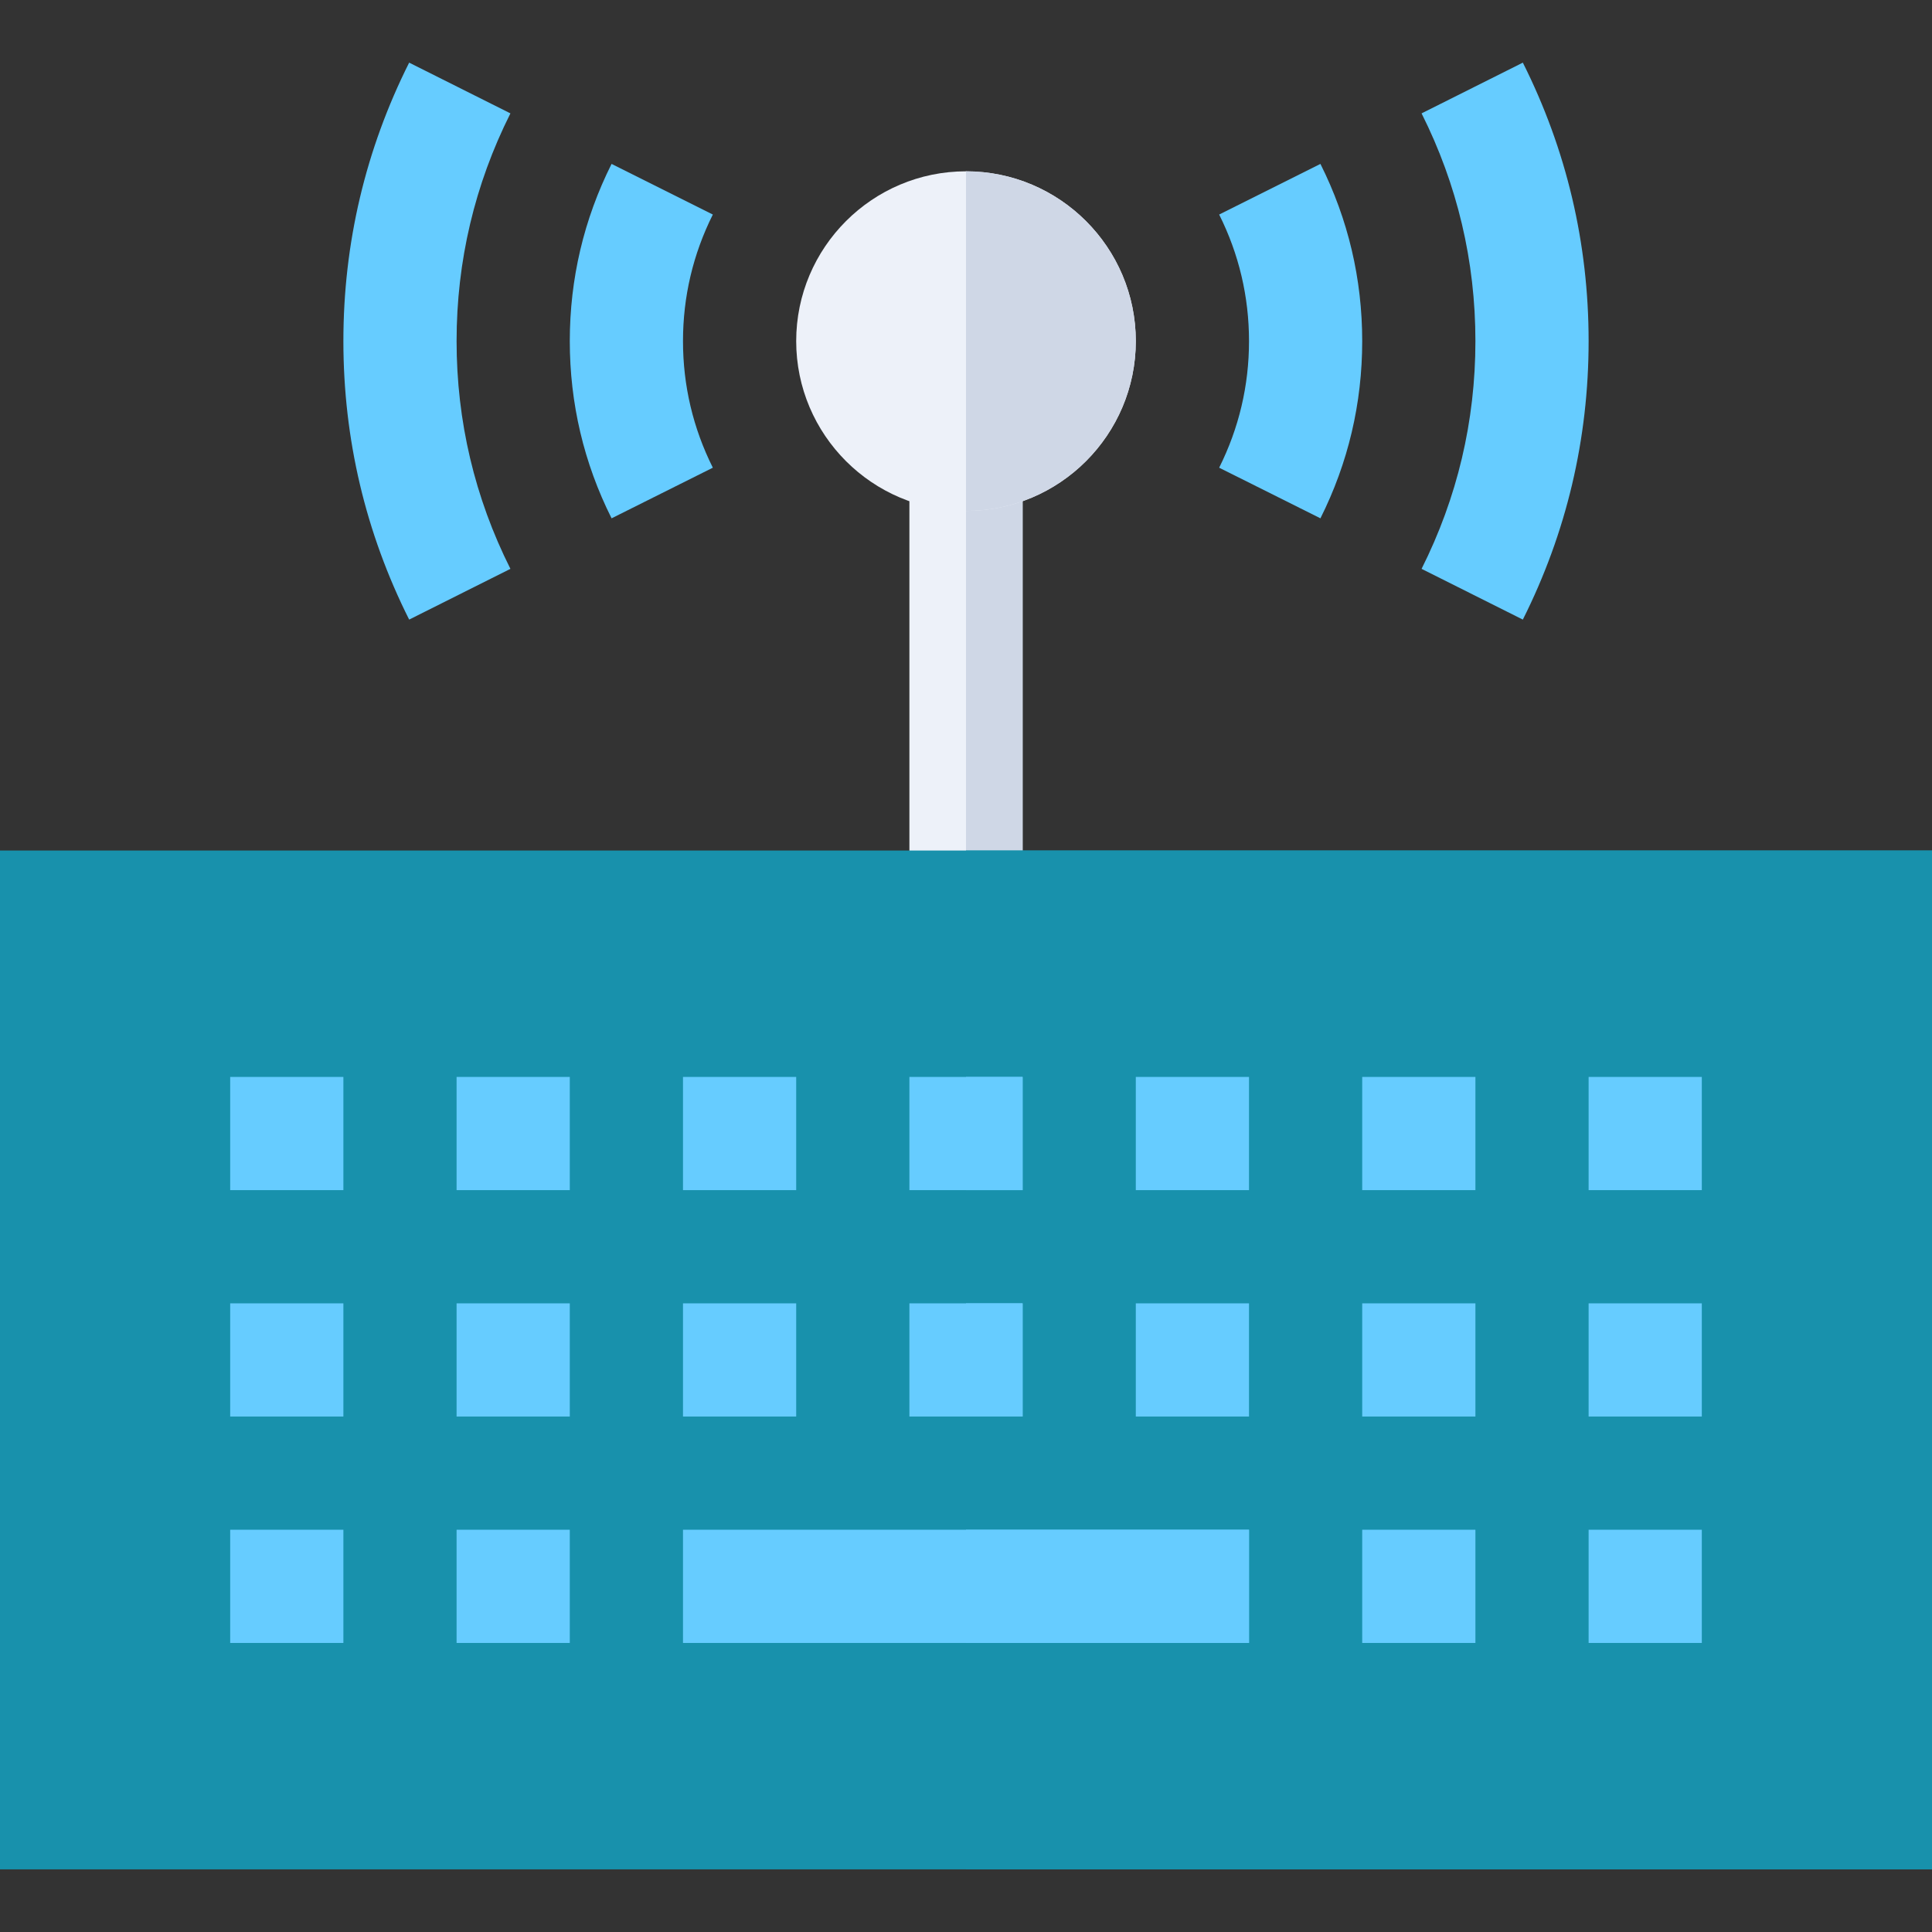
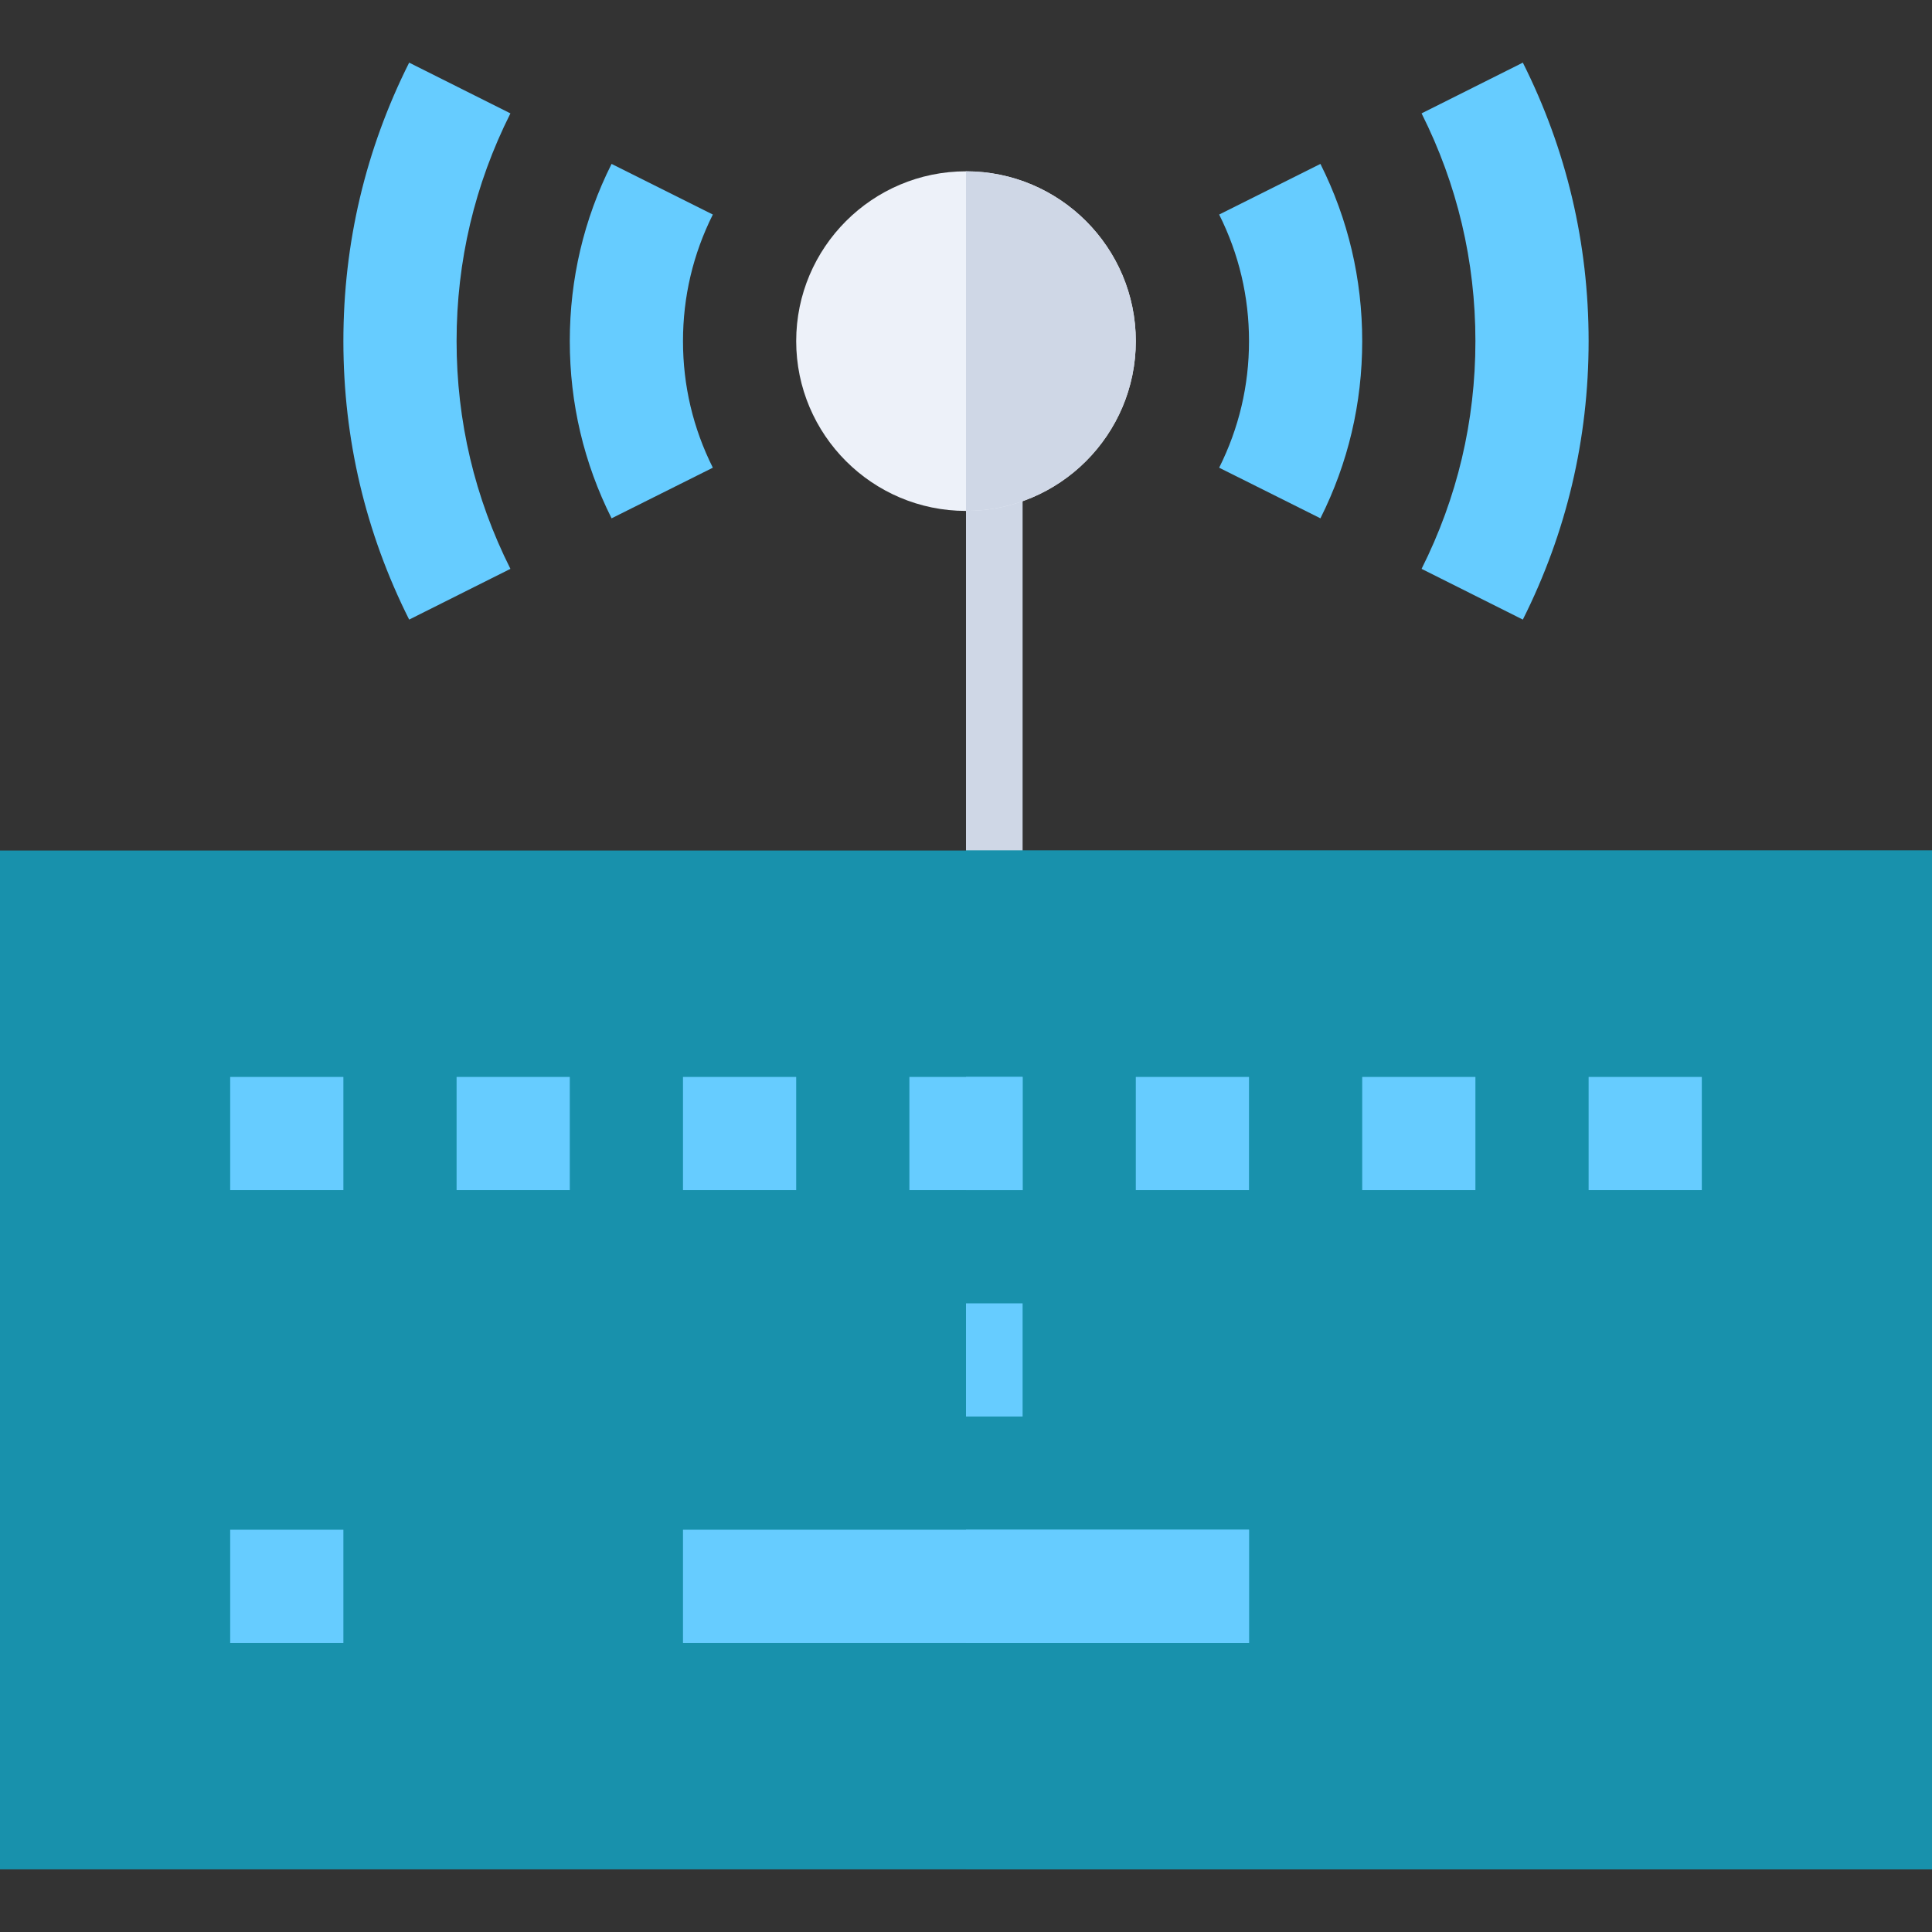
<svg xmlns="http://www.w3.org/2000/svg" version="1.1" width="512" height="512" x="0" y="0" viewBox="0 0 512 512" style="enable-background:new 0 0 512 512" xml:space="preserve" class="">
  <rect x="0" y="0" width="512" height="512" fill="#333333" stroke="none" />
  <g>
-     <path fill="#EDF1F9" d="M241 120.399h30v120h-30z" data-original="#edf1f9" />
    <path fill="#CFD7E6" d="M256 120.399h15v120h-15z" data-original="#cfd7e6" />
    <path fill="#1891AC" d="M512 495.399H0v-270h512z" data-original="#4d4d80" class="" />
    <path fill="#1891AC" d="M256 225.399h256v270H256z" data-original="#443d66" class="" />
    <path fill="#EDF1F9" d="M256 135.399c-24.814 0-45-20.186-45-45s20.186-45 45-45 45 20.186 45 45-20.186 45-45 45z" data-original="#edf1f9" />
    <path fill="#66CCFF" d="m403.568 164.198-26.836-13.447C386.195 131.898 391 111.596 391 90.399s-4.805-41.499-14.268-60.352L403.568 16.6C415.141 39.657 421 64.486 421 90.399s-5.859 50.743-17.432 73.799z" data-original="#59abff" class="" />
    <path fill="#66CCFF" d="M108.432 164.198C96.859 141.142 91 116.313 91 90.399s5.859-50.742 17.432-73.799l26.836 13.447C125.805 48.9 121 69.203 121 90.399s4.805 41.499 14.268 60.352zM162.074 137.362C154.721 122.685 151 106.879 151 90.399s3.721-32.285 11.074-46.963l26.836 13.418C183.666 67.343 181 78.622 181 90.399s2.666 23.057 7.91 33.545z" data-original="#66ccff" class="" />
    <path fill="#66CCFF" d="m349.926 137.362-26.836-13.418c5.244-10.488 7.91-21.768 7.91-33.545s-2.666-23.057-7.91-33.545l26.836-13.418C357.279 58.114 361 73.92 361 90.399s-3.721 32.286-11.074 46.963z" data-original="#59abff" class="" />
    <path fill="#CFD7E6" d="M301 90.399c0-24.814-20.186-45-45-45v90c24.814 0 45-20.185 45-45z" data-original="#cfd7e6" />
    <path fill="#66CCFF" d="M61 285.399h30v30H61zM121 285.399h30v30h-30zM181 285.399h30v30h-30zM241 285.399h30v30h-30z" data-original="#66ccff" class="" />
    <path fill="#66CCFF" d="M301 285.399h30v30h-30zM361 285.399h30v30h-30zM421 285.399h30v30h-30z" data-original="#59abff" class="" />
-     <path fill="#66CCFF" d="M61 345.399h30v30H61zM121 345.399h30v30h-30zM181 345.399h30v30h-30zM241 345.399h30v30h-30z" data-original="#66ccff" class="" />
-     <path fill="#66CCFF" d="M301 345.399h30v30h-30zM361 345.399h30v30h-30zM421 345.399h30v30h-30z" data-original="#59abff" class="" />
-     <path fill="#66CCFF" d="M61 405.399h30v30H61zM121 405.399h30v30h-30zM181 405.399h150v30H181z" data-original="#66ccff" class="" />
-     <path fill="#66CCFF" d="M361 405.399h30v30h-30zM421 405.399h30v30h-30z" data-original="#59abff" class="" />
+     <path fill="#66CCFF" d="M61 405.399h30v30H61zM121 405.399h30h-30zM181 405.399h150v30H181z" data-original="#66ccff" class="" />
    <g fill="#59ABFF">
      <path d="M256 285.399h15v30h-15zM256 345.399h15v30h-15zM256 405.399h75v30h-75z" fill="#66CCFF" data-original="#59abff" class="" />
    </g>
  </g>
</svg>